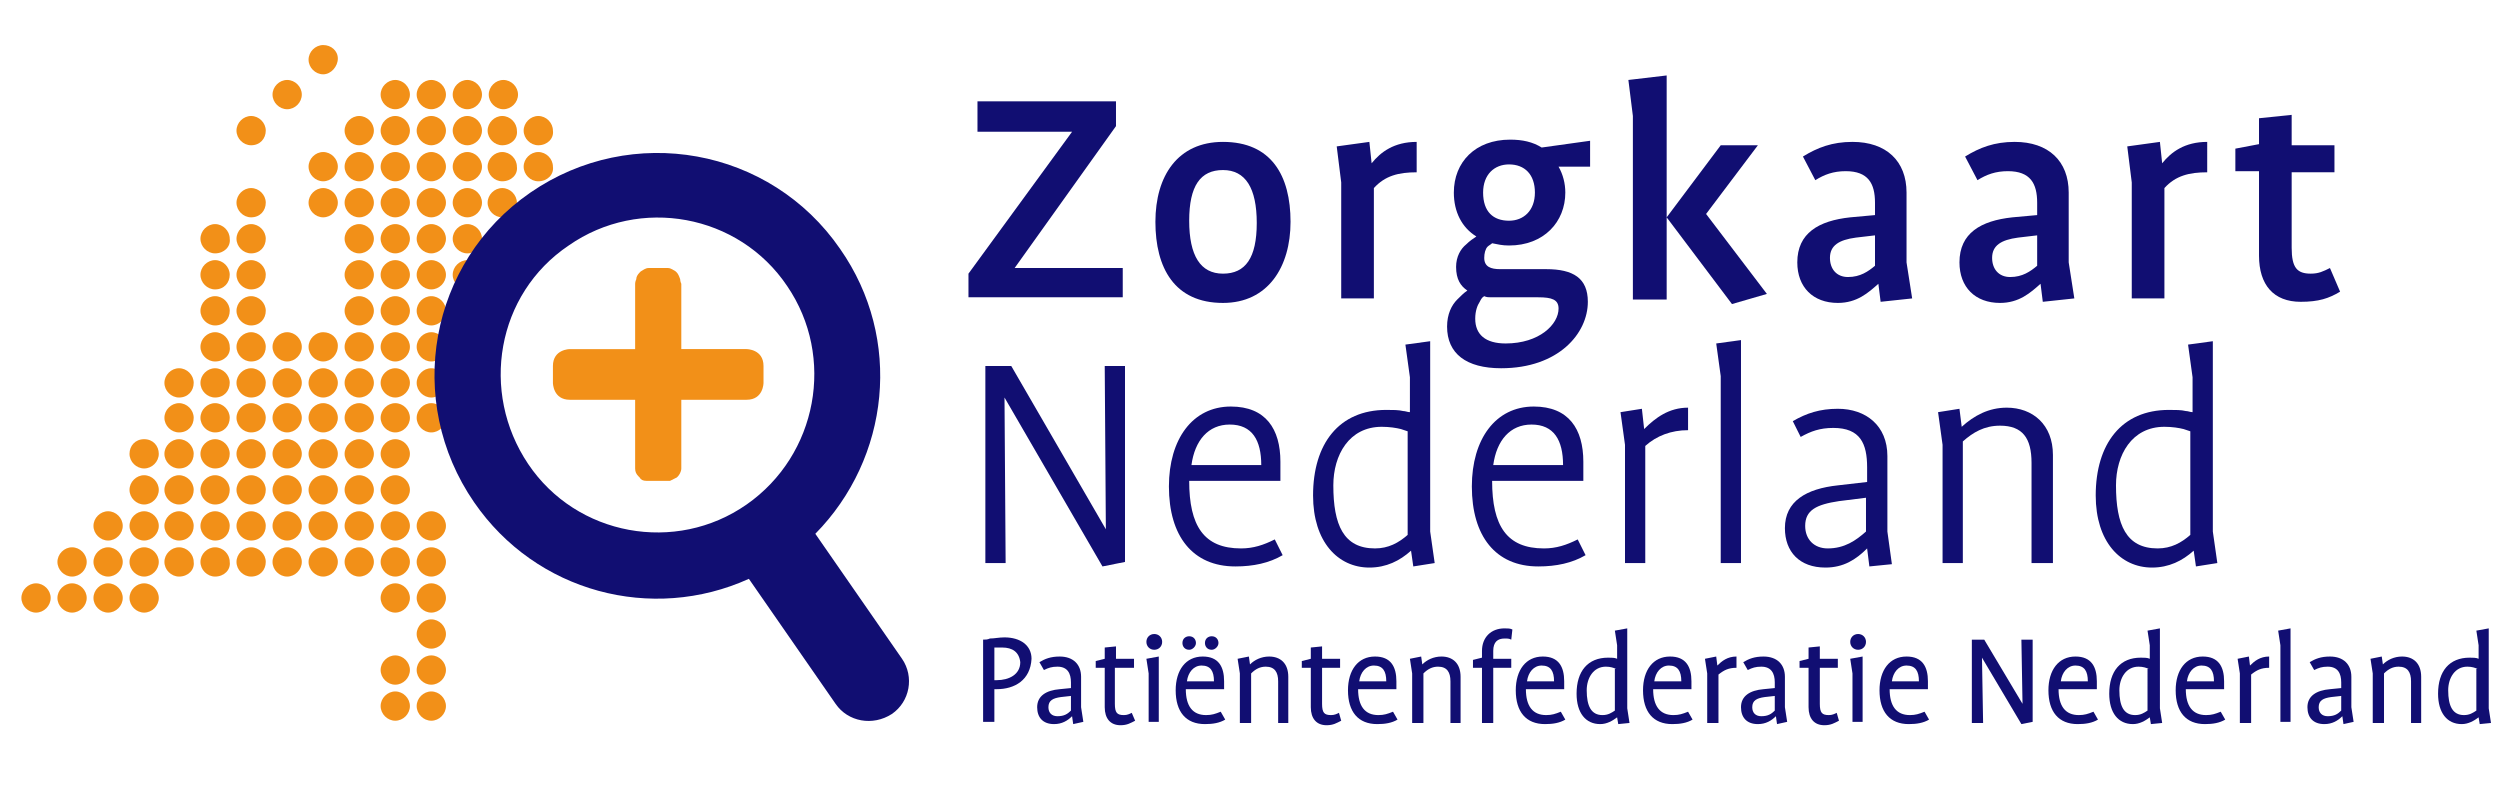
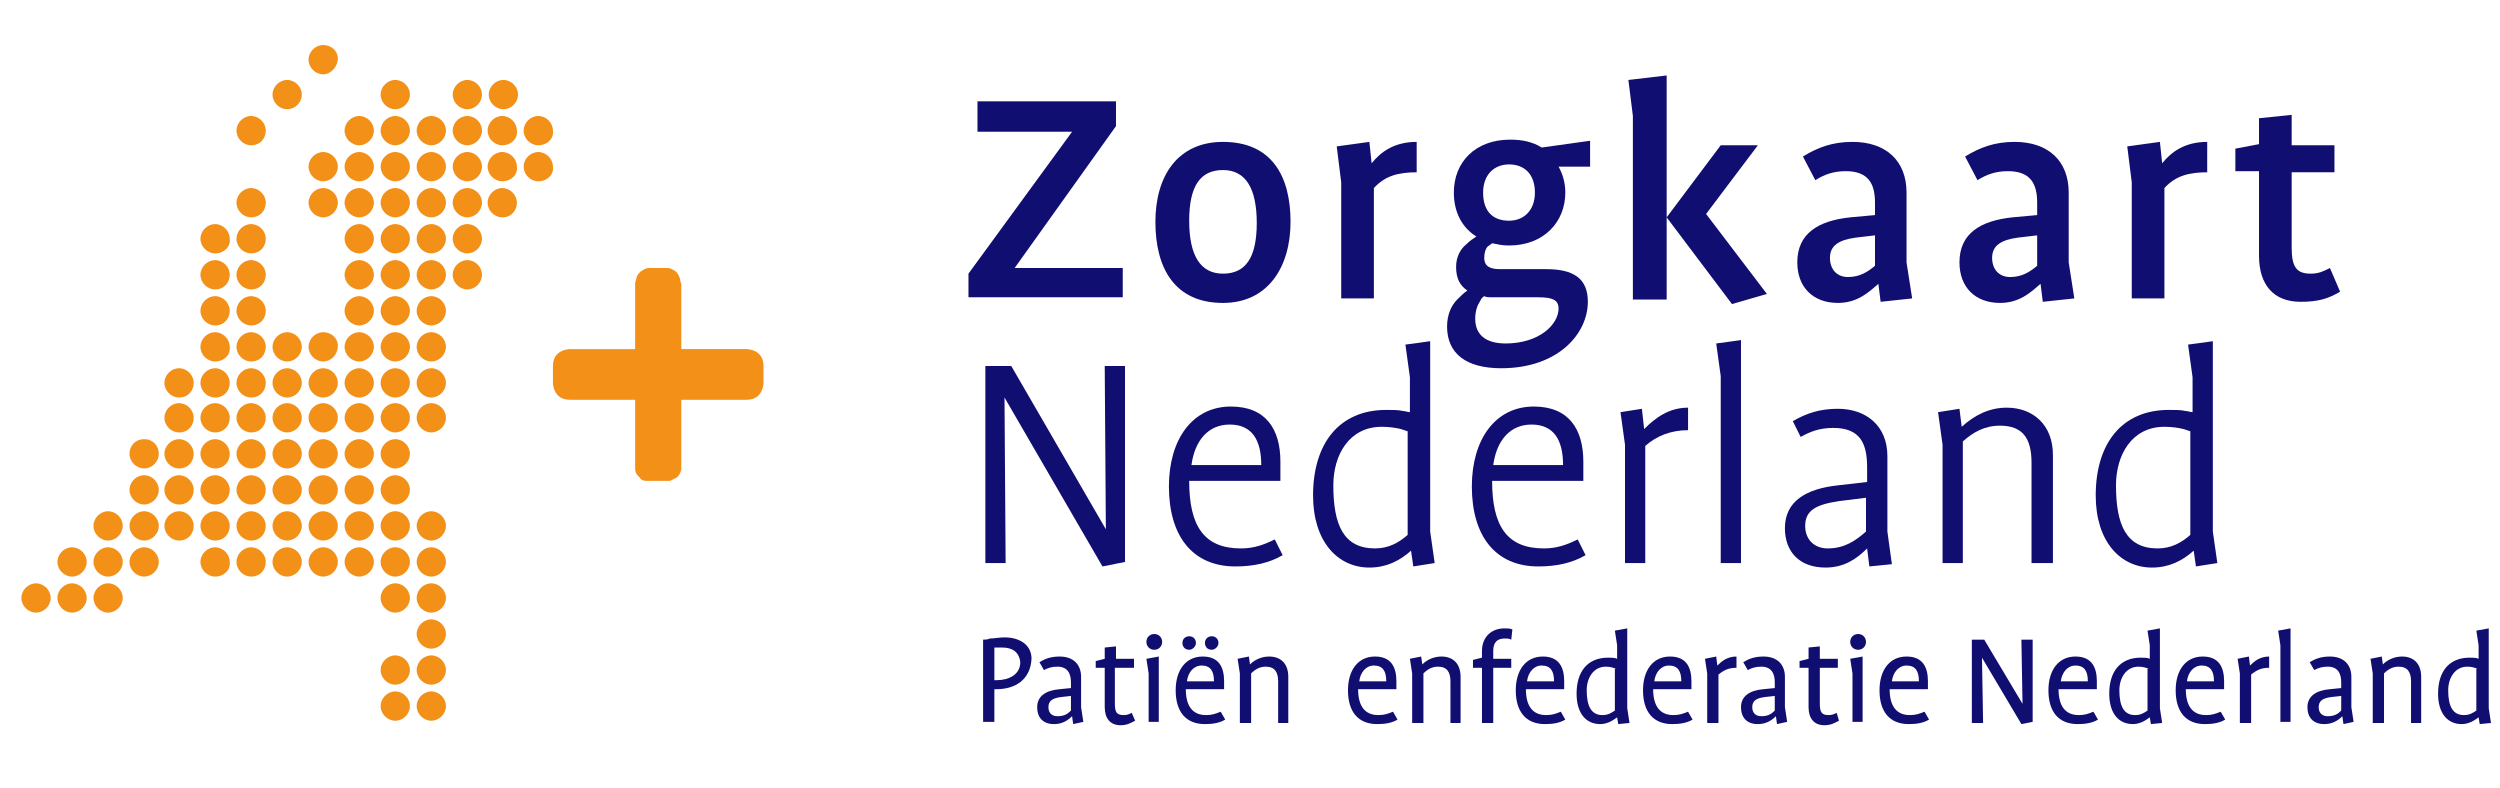
<svg xmlns="http://www.w3.org/2000/svg" xmlns:ns1="http://www.inkscape.org/namespaces/inkscape" xmlns:ns2="http://sodipodi.sourceforge.net/DTD/sodipodi-0.dtd" id="Laag_1" ns1:version="0.91 r13725" ns2:docname="logo_zkn.svg" x="0px" y="0px" viewBox="0 0 222 70" style="enable-background:new 0 0 222 70;" xml:space="preserve">
  <style type="text/css">
	.st0{fill:#F29018;}
	.st1{fill:#110E72;}
</style>
  <g>
    <g>
      <path class="st0" d="M31.9,22.5c-0.7,0-1.3-0.6-1.3-1.3c0-0.7,0.6-1.3,1.3-1.3c0.7,0,1.3,0.6,1.3,1.3    C33.2,21.9,32.6,22.5,31.9,22.5z" />
    </g>
    <g>
      <path class="st0" d="M35.1,22.5c-0.7,0-1.3-0.6-1.3-1.3c0-0.7,0.6-1.3,1.3-1.3c0.7,0,1.3,0.6,1.3,1.3    C36.4,21.9,35.8,22.5,35.1,22.5z" />
    </g>
    <g>
      <path class="st0" d="M38.3,22.5c-0.7,0-1.3-0.6-1.3-1.3c0-0.7,0.6-1.3,1.3-1.3c0.7,0,1.3,0.6,1.3,1.3C39.6,21.9,39,22.5,38.3,22.5    z" />
    </g>
    <g>
      <path class="st0" d="M41.5,22.5c-0.7,0-1.3-0.6-1.3-1.3c0-0.7,0.6-1.3,1.3-1.3c0.7,0,1.3,0.6,1.3,1.3    C42.8,21.9,42.2,22.5,41.5,22.5z" />
    </g>
    <g>
      <path class="st0" d="M31.9,25.7c-0.7,0-1.3-0.6-1.3-1.3s0.6-1.3,1.3-1.3c0.7,0,1.3,0.6,1.3,1.3S32.6,25.7,31.9,25.7z" />
    </g>
    <g>
      <path class="st0" d="M35.1,25.7c-0.7,0-1.3-0.6-1.3-1.3s0.6-1.3,1.3-1.3c0.7,0,1.3,0.6,1.3,1.3S35.8,25.7,35.1,25.7z" />
    </g>
    <g>
      <path class="st0" d="M38.3,25.7c-0.7,0-1.3-0.6-1.3-1.3s0.6-1.3,1.3-1.3c0.7,0,1.3,0.6,1.3,1.3S39,25.7,38.3,25.7z" />
    </g>
    <g>
      <path class="st0" d="M31.9,28.9c-0.7,0-1.3-0.6-1.3-1.3s0.6-1.3,1.3-1.3c0.7,0,1.3,0.6,1.3,1.3S32.6,28.9,31.9,28.9z" />
    </g>
    <g>
      <path class="st0" d="M35.1,28.9c-0.7,0-1.3-0.6-1.3-1.3s0.6-1.3,1.3-1.3c0.7,0,1.3,0.6,1.3,1.3S35.8,28.9,35.1,28.9z" />
    </g>
    <g>
      <path class="st0" d="M38.3,28.9c-0.7,0-1.3-0.6-1.3-1.3s0.6-1.3,1.3-1.3c0.7,0,1.3,0.6,1.3,1.3S39,28.9,38.3,28.9z" />
    </g>
    <g>
      <path class="st0" d="M31.9,32.1c-0.7,0-1.3-0.6-1.3-1.3c0-0.7,0.6-1.3,1.3-1.3c0.7,0,1.3,0.6,1.3,1.3    C33.2,31.5,32.6,32.1,31.9,32.1z" />
    </g>
    <g>
      <path class="st0" d="M35.1,32.1c-0.7,0-1.3-0.6-1.3-1.3c0-0.7,0.6-1.3,1.3-1.3c0.7,0,1.3,0.6,1.3,1.3    C36.4,31.5,35.8,32.1,35.1,32.1z" />
    </g>
    <g>
      <path class="st0" d="M38.3,32.1c-0.7,0-1.3-0.6-1.3-1.3c0-0.7,0.6-1.3,1.3-1.3c0.7,0,1.3,0.6,1.3,1.3C39.6,31.5,39,32.1,38.3,32.1    z" />
    </g>
    <g>
      <path class="st0" d="M22.3,32.1c-0.7,0-1.3-0.6-1.3-1.3c0-0.7,0.6-1.3,1.3-1.3s1.3,0.6,1.3,1.3C23.6,31.5,23.1,32.1,22.3,32.1z" />
    </g>
    <g>
      <path class="st0" d="M19.1,32.1c-0.7,0-1.3-0.6-1.3-1.3c0-0.7,0.6-1.3,1.3-1.3s1.3,0.6,1.3,1.3C20.5,31.5,19.9,32.1,19.1,32.1z" />
    </g>
    <g>
      <path class="st0" d="M22.3,28.9c-0.7,0-1.3-0.6-1.3-1.3s0.6-1.3,1.3-1.3s1.3,0.6,1.3,1.3S23.1,28.9,22.3,28.9z" />
    </g>
    <g>
      <path class="st0" d="M19.1,28.9c-0.7,0-1.3-0.6-1.3-1.3s0.6-1.3,1.3-1.3s1.3,0.6,1.3,1.3S19.9,28.9,19.1,28.9z" />
    </g>
    <g>
      <path class="st0" d="M22.3,25.7c-0.7,0-1.3-0.6-1.3-1.3s0.6-1.3,1.3-1.3s1.3,0.6,1.3,1.3S23.1,25.7,22.3,25.7z" />
    </g>
    <g>
      <path class="st0" d="M19.1,25.7c-0.7,0-1.3-0.6-1.3-1.3s0.6-1.3,1.3-1.3s1.3,0.6,1.3,1.3S19.9,25.7,19.1,25.7z" />
    </g>
    <g>
      <path class="st0" d="M22.3,22.5c-0.7,0-1.3-0.6-1.3-1.3c0-0.7,0.6-1.3,1.3-1.3s1.3,0.6,1.3,1.3C23.6,21.9,23.1,22.5,22.3,22.5z" />
    </g>
    <g>
      <path class="st0" d="M19.1,22.5c-0.7,0-1.3-0.6-1.3-1.3c0-0.7,0.6-1.3,1.3-1.3s1.3,0.6,1.3,1.3C20.5,21.9,19.9,22.5,19.1,22.5z" />
    </g>
    <g>
      <path class="st0" d="M25.5,32.1c-0.7,0-1.3-0.6-1.3-1.3c0-0.7,0.6-1.3,1.3-1.3s1.3,0.6,1.3,1.3C26.8,31.5,26.2,32.1,25.5,32.1z" />
    </g>
    <g>
      <path class="st0" d="M28.7,32.1c-0.7,0-1.3-0.6-1.3-1.3c0-0.7,0.6-1.3,1.3-1.3S30,30,30,30.7C30,31.5,29.4,32.1,28.7,32.1z" />
    </g>
    <g>
      <path class="st0" d="M31.9,35.3c-0.7,0-1.3-0.6-1.3-1.3s0.6-1.3,1.3-1.3c0.7,0,1.3,0.6,1.3,1.3S32.6,35.3,31.9,35.3z" />
    </g>
    <g>
      <path class="st0" d="M35.1,35.3c-0.7,0-1.3-0.6-1.3-1.3s0.6-1.3,1.3-1.3c0.7,0,1.3,0.6,1.3,1.3S35.8,35.3,35.1,35.3z" />
    </g>
    <g>
      <path class="st0" d="M38.3,35.3c-0.7,0-1.3-0.6-1.3-1.3s0.6-1.3,1.3-1.3c0.7,0,1.3,0.6,1.3,1.3S39,35.3,38.3,35.3z" />
    </g>
    <g>
      <path class="st0" d="M22.3,35.3c-0.7,0-1.3-0.6-1.3-1.3s0.6-1.3,1.3-1.3s1.3,0.6,1.3,1.3S23.1,35.3,22.3,35.3z" />
    </g>
    <g>
      <path class="st0" d="M19.1,35.3c-0.7,0-1.3-0.6-1.3-1.3s0.6-1.3,1.3-1.3s1.3,0.6,1.3,1.3S19.9,35.3,19.1,35.3z" />
    </g>
    <g>
      <path class="st0" d="M15.9,35.3c-0.7,0-1.3-0.6-1.3-1.3s0.6-1.3,1.3-1.3c0.7,0,1.3,0.6,1.3,1.3S16.7,35.3,15.9,35.3z" />
    </g>
    <g>
      <path class="st0" d="M25.5,35.3c-0.7,0-1.3-0.6-1.3-1.3s0.6-1.3,1.3-1.3s1.3,0.6,1.3,1.3S26.2,35.3,25.5,35.3z" />
    </g>
    <g>
      <path class="st0" d="M28.7,35.3c-0.7,0-1.3-0.6-1.3-1.3s0.6-1.3,1.3-1.3s1.3,0.6,1.3,1.3S29.4,35.3,28.7,35.3z" />
    </g>
    <g>
      <path class="st0" d="M31.9,38.4c-0.7,0-1.3-0.6-1.3-1.3s0.6-1.3,1.3-1.3c0.7,0,1.3,0.6,1.3,1.3S32.6,38.4,31.9,38.4z" />
    </g>
    <g>
      <path class="st0" d="M35.1,38.4c-0.7,0-1.3-0.6-1.3-1.3s0.6-1.3,1.3-1.3c0.7,0,1.3,0.6,1.3,1.3S35.8,38.4,35.1,38.4z" />
    </g>
    <g>
      <path class="st0" d="M38.3,38.4c-0.7,0-1.3-0.6-1.3-1.3s0.6-1.3,1.3-1.3c0.7,0,1.3,0.6,1.3,1.3S39,38.4,38.3,38.4z" />
    </g>
    <g>
      <path class="st0" d="M22.3,38.4c-0.7,0-1.3-0.6-1.3-1.3s0.6-1.3,1.3-1.3s1.3,0.6,1.3,1.3S23.1,38.4,22.3,38.4z" />
    </g>
    <g>
      <path class="st0" d="M19.1,38.4c-0.7,0-1.3-0.6-1.3-1.3s0.6-1.3,1.3-1.3s1.3,0.6,1.3,1.3S19.9,38.4,19.1,38.4z" />
    </g>
    <g>
      <path class="st0" d="M15.9,38.4c-0.7,0-1.3-0.6-1.3-1.3s0.6-1.3,1.3-1.3c0.7,0,1.3,0.6,1.3,1.3S16.7,38.4,15.9,38.4z" />
    </g>
    <g>
      <path class="st0" d="M25.5,38.4c-0.7,0-1.3-0.6-1.3-1.3s0.6-1.3,1.3-1.3s1.3,0.6,1.3,1.3S26.2,38.4,25.5,38.4z" />
    </g>
    <g>
      <path class="st0" d="M28.7,38.4c-0.7,0-1.3-0.6-1.3-1.3s0.6-1.3,1.3-1.3s1.3,0.6,1.3,1.3S29.4,38.4,28.7,38.4z" />
    </g>
    <g>
      <path class="st0" d="M28.7,41.6c-0.7,0-1.3-0.6-1.3-1.3S28,39,28.7,39s1.3,0.6,1.3,1.3S29.4,41.6,28.7,41.6z" />
    </g>
    <g>
      <path class="st0" d="M31.9,41.6c-0.7,0-1.3-0.6-1.3-1.3s0.6-1.3,1.3-1.3c0.7,0,1.3,0.6,1.3,1.3S32.6,41.6,31.9,41.6z" />
    </g>
    <g>
      <path class="st0" d="M35.1,41.6c-0.7,0-1.3-0.6-1.3-1.3s0.6-1.3,1.3-1.3c0.7,0,1.3,0.6,1.3,1.3S35.8,41.6,35.1,41.6z" />
    </g>
    <g>
      <path class="st0" d="M19.1,41.6c-0.7,0-1.3-0.6-1.3-1.3s0.6-1.3,1.3-1.3s1.3,0.6,1.3,1.3S19.9,41.6,19.1,41.6z" />
    </g>
    <g>
      <path class="st0" d="M15.9,41.6c-0.7,0-1.3-0.6-1.3-1.3s0.6-1.3,1.3-1.3c0.7,0,1.3,0.6,1.3,1.3S16.7,41.6,15.9,41.6z" />
    </g>
    <g>
      <path class="st0" d="M12.8,41.6c-0.7,0-1.3-0.6-1.3-1.3S12,39,12.8,39s1.3,0.6,1.3,1.3S13.5,41.6,12.8,41.6z" />
    </g>
    <g>
      <path class="st0" d="M22.3,41.6c-0.7,0-1.3-0.6-1.3-1.3s0.6-1.3,1.3-1.3s1.3,0.6,1.3,1.3S23.1,41.6,22.3,41.6z" />
    </g>
    <g>
      <path class="st0" d="M25.5,41.6c-0.7,0-1.3-0.6-1.3-1.3s0.6-1.3,1.3-1.3s1.3,0.6,1.3,1.3S26.2,41.6,25.5,41.6z" />
    </g>
    <g>
      <path class="st0" d="M28.7,44.8c-0.7,0-1.3-0.6-1.3-1.3s0.6-1.3,1.3-1.3s1.3,0.6,1.3,1.3S29.4,44.8,28.7,44.8z" />
    </g>
    <g>
      <path class="st0" d="M31.9,44.8c-0.7,0-1.3-0.6-1.3-1.3s0.6-1.3,1.3-1.3c0.7,0,1.3,0.6,1.3,1.3S32.6,44.8,31.9,44.8z" />
    </g>
    <g>
      <path class="st0" d="M35.1,44.8c-0.7,0-1.3-0.6-1.3-1.3s0.6-1.3,1.3-1.3c0.7,0,1.3,0.6,1.3,1.3S35.8,44.8,35.1,44.8z" />
    </g>
    <g>
      <path class="st0" d="M19.1,44.8c-0.7,0-1.3-0.6-1.3-1.3s0.6-1.3,1.3-1.3s1.3,0.6,1.3,1.3S19.9,44.8,19.1,44.8z" />
    </g>
    <g>
      <path class="st0" d="M15.9,44.8c-0.7,0-1.3-0.6-1.3-1.3s0.6-1.3,1.3-1.3c0.7,0,1.3,0.6,1.3,1.3S16.7,44.8,15.9,44.8z" />
    </g>
    <g>
      <path class="st0" d="M12.8,44.8c-0.7,0-1.3-0.6-1.3-1.3s0.6-1.3,1.3-1.3s1.3,0.6,1.3,1.3S13.5,44.8,12.8,44.8z" />
    </g>
    <g>
      <path class="st0" d="M22.3,44.8c-0.7,0-1.3-0.6-1.3-1.3s0.6-1.3,1.3-1.3s1.3,0.6,1.3,1.3S23.1,44.8,22.3,44.8z" />
    </g>
    <g>
      <path class="st0" d="M25.5,44.8c-0.7,0-1.3-0.6-1.3-1.3s0.6-1.3,1.3-1.3s1.3,0.6,1.3,1.3S26.2,44.8,25.5,44.8z" />
    </g>
    <g>
      <path class="st0" d="M28.7,48c-0.7,0-1.3-0.6-1.3-1.3s0.6-1.3,1.3-1.3S30,46,30,46.7S29.4,48,28.7,48z" />
    </g>
    <g>
      <path class="st0" d="M31.9,48c-0.7,0-1.3-0.6-1.3-1.3s0.6-1.3,1.3-1.3c0.7,0,1.3,0.6,1.3,1.3S32.6,48,31.9,48z" />
    </g>
    <g>
      <path class="st0" d="M35.1,48c-0.7,0-1.3-0.6-1.3-1.3s0.6-1.3,1.3-1.3c0.7,0,1.3,0.6,1.3,1.3S35.8,48,35.1,48z" />
    </g>
    <g>
      <path class="st0" d="M38.3,48c-0.7,0-1.3-0.6-1.3-1.3s0.6-1.3,1.3-1.3c0.7,0,1.3,0.6,1.3,1.3S39,48,38.3,48z" />
    </g>
    <g>
      <path class="st0" d="M19.1,48c-0.7,0-1.3-0.6-1.3-1.3s0.6-1.3,1.3-1.3s1.3,0.6,1.3,1.3S19.9,48,19.1,48z" />
    </g>
    <g>
      <path class="st0" d="M15.9,48c-0.7,0-1.3-0.6-1.3-1.3s0.6-1.3,1.3-1.3c0.7,0,1.3,0.6,1.3,1.3S16.7,48,15.9,48z" />
    </g>
    <g>
      <path class="st0" d="M12.8,48c-0.7,0-1.3-0.6-1.3-1.3s0.6-1.3,1.3-1.3s1.3,0.6,1.3,1.3S13.5,48,12.8,48z" />
    </g>
    <g>
      <path class="st0" d="M9.6,48c-0.7,0-1.3-0.6-1.3-1.3s0.6-1.3,1.3-1.3s1.3,0.6,1.3,1.3S10.3,48,9.6,48z" />
    </g>
    <g>
      <path class="st0" d="M22.3,48c-0.7,0-1.3-0.6-1.3-1.3s0.6-1.3,1.3-1.3s1.3,0.6,1.3,1.3S23.1,48,22.3,48z" />
    </g>
    <g>
      <path class="st0" d="M25.5,48c-0.7,0-1.3-0.6-1.3-1.3s0.6-1.3,1.3-1.3s1.3,0.6,1.3,1.3S26.2,48,25.5,48z" />
    </g>
    <g>
      <path class="st0" d="M28.7,51.2c-0.7,0-1.3-0.6-1.3-1.3c0-0.7,0.6-1.3,1.3-1.3s1.3,0.6,1.3,1.3C30,50.6,29.4,51.2,28.7,51.2z" />
    </g>
    <g>
      <path class="st0" d="M31.9,51.2c-0.7,0-1.3-0.6-1.3-1.3c0-0.7,0.6-1.3,1.3-1.3c0.7,0,1.3,0.6,1.3,1.3    C33.2,50.6,32.6,51.2,31.9,51.2z" />
    </g>
    <g>
      <path class="st0" d="M35.1,51.2c-0.7,0-1.3-0.6-1.3-1.3c0-0.7,0.6-1.3,1.3-1.3c0.7,0,1.3,0.6,1.3,1.3    C36.4,50.6,35.8,51.2,35.1,51.2z" />
    </g>
    <g>
      <path class="st0" d="M38.3,51.2c-0.7,0-1.3-0.6-1.3-1.3c0-0.7,0.6-1.3,1.3-1.3c0.7,0,1.3,0.6,1.3,1.3C39.6,50.6,39,51.2,38.3,51.2    z" />
    </g>
    <g>
      <path class="st0" d="M35.1,54.4c-0.7,0-1.3-0.6-1.3-1.3s0.6-1.3,1.3-1.3c0.7,0,1.3,0.6,1.3,1.3S35.8,54.4,35.1,54.4z" />
    </g>
    <g>
      <path class="st0" d="M38.3,54.4c-0.7,0-1.3-0.6-1.3-1.3s0.6-1.3,1.3-1.3c0.7,0,1.3,0.6,1.3,1.3S39,54.4,38.3,54.4z" />
    </g>
    <g>
      <path class="st0" d="M35.1,60.8c-0.7,0-1.3-0.6-1.3-1.3c0-0.7,0.6-1.3,1.3-1.3c0.7,0,1.3,0.6,1.3,1.3    C36.4,60.2,35.8,60.8,35.1,60.8z" />
    </g>
    <g>
      <path class="st0" d="M38.3,60.8c-0.7,0-1.3-0.6-1.3-1.3c0-0.7,0.6-1.3,1.3-1.3c0.7,0,1.3,0.6,1.3,1.3C39.6,60.2,39,60.8,38.3,60.8    z" />
    </g>
    <g>
      <path class="st0" d="M38.3,57.6c-0.7,0-1.3-0.6-1.3-1.3s0.6-1.3,1.3-1.3c0.7,0,1.3,0.6,1.3,1.3S39,57.6,38.3,57.6z" />
    </g>
    <g>
      <path class="st0" d="M35.1,64c-0.7,0-1.3-0.6-1.3-1.3s0.6-1.3,1.3-1.3c0.7,0,1.3,0.6,1.3,1.3S35.8,64,35.1,64z" />
    </g>
    <g>
      <path class="st0" d="M38.3,64c-0.7,0-1.3-0.6-1.3-1.3s0.6-1.3,1.3-1.3c0.7,0,1.3,0.6,1.3,1.3S39,64,38.3,64z" />
    </g>
    <g>
      <path class="st0" d="M19.1,51.2c-0.7,0-1.3-0.6-1.3-1.3c0-0.7,0.6-1.3,1.3-1.3s1.3,0.6,1.3,1.3C20.5,50.6,19.9,51.2,19.1,51.2z" />
    </g>
    <g>
-       <path class="st0" d="M15.9,51.2c-0.7,0-1.3-0.6-1.3-1.3c0-0.7,0.6-1.3,1.3-1.3c0.7,0,1.3,0.6,1.3,1.3    C17.3,50.6,16.7,51.2,15.9,51.2z" />
-     </g>
+       </g>
    <g>
      <path class="st0" d="M12.8,51.2c-0.7,0-1.3-0.6-1.3-1.3c0-0.7,0.6-1.3,1.3-1.3s1.3,0.6,1.3,1.3C14.1,50.6,13.5,51.2,12.8,51.2z" />
    </g>
    <g>
      <path class="st0" d="M9.6,51.2c-0.7,0-1.3-0.6-1.3-1.3c0-0.7,0.6-1.3,1.3-1.3s1.3,0.6,1.3,1.3C10.9,50.6,10.3,51.2,9.6,51.2z" />
    </g>
    <g>
      <path class="st0" d="M6.4,51.2c-0.7,0-1.3-0.6-1.3-1.3c0-0.7,0.6-1.3,1.3-1.3s1.3,0.6,1.3,1.3C7.7,50.6,7.1,51.2,6.4,51.2z" />
    </g>
    <g>
-       <path class="st0" d="M12.8,54.4c-0.7,0-1.3-0.6-1.3-1.3s0.6-1.3,1.3-1.3s1.3,0.6,1.3,1.3S13.5,54.4,12.8,54.4z" />
-     </g>
+       </g>
    <g>
      <path class="st0" d="M9.6,54.4c-0.7,0-1.3-0.6-1.3-1.3s0.6-1.3,1.3-1.3s1.3,0.6,1.3,1.3S10.3,54.4,9.6,54.4z" />
    </g>
    <g>
      <path class="st0" d="M6.4,54.4c-0.7,0-1.3-0.6-1.3-1.3s0.6-1.3,1.3-1.3s1.3,0.6,1.3,1.3S7.1,54.4,6.4,54.4z" />
    </g>
    <g>
      <path class="st0" d="M3.2,54.4c-0.7,0-1.3-0.6-1.3-1.3s0.6-1.3,1.3-1.3s1.3,0.6,1.3,1.3S3.9,54.4,3.2,54.4z" />
    </g>
    <g>
      <path class="st0" d="M22.3,51.2c-0.7,0-1.3-0.6-1.3-1.3c0-0.7,0.6-1.3,1.3-1.3s1.3,0.6,1.3,1.3C23.6,50.6,23.1,51.2,22.3,51.2z" />
    </g>
    <g>
      <path class="st0" d="M25.5,51.2c-0.7,0-1.3-0.6-1.3-1.3c0-0.7,0.6-1.3,1.3-1.3s1.3,0.6,1.3,1.3C26.8,50.6,26.2,51.2,25.5,51.2z" />
    </g>
    <g>
      <path class="st0" d="M41.5,25.7c-0.7,0-1.3-0.6-1.3-1.3s0.6-1.3,1.3-1.3c0.7,0,1.3,0.6,1.3,1.3S42.2,25.7,41.5,25.7z" />
    </g>
    <g>
      <path class="st0" d="M22.3,19.3c-0.7,0-1.3-0.6-1.3-1.3s0.6-1.3,1.3-1.3s1.3,0.6,1.3,1.3S23.1,19.3,22.3,19.3z" />
    </g>
    <g>
      <path class="st0" d="M31.9,19.3c-0.7,0-1.3-0.6-1.3-1.3s0.6-1.3,1.3-1.3c0.7,0,1.3,0.6,1.3,1.3S32.6,19.3,31.9,19.3z" />
    </g>
    <g>
      <path class="st0" d="M35.1,19.3c-0.7,0-1.3-0.6-1.3-1.3s0.6-1.3,1.3-1.3c0.7,0,1.3,0.6,1.3,1.3S35.8,19.3,35.1,19.3z" />
    </g>
    <g>
      <path class="st0" d="M38.3,19.3c-0.7,0-1.3-0.6-1.3-1.3s0.6-1.3,1.3-1.3c0.7,0,1.3,0.6,1.3,1.3S39,19.3,38.3,19.3z" />
    </g>
    <g>
      <path class="st0" d="M41.5,19.3c-0.7,0-1.3-0.6-1.3-1.3s0.6-1.3,1.3-1.3c0.7,0,1.3,0.6,1.3,1.3S42.2,19.3,41.5,19.3z" />
    </g>
    <g>
      <path class="st0" d="M31.9,16.1c-0.7,0-1.3-0.6-1.3-1.3c0-0.7,0.6-1.3,1.3-1.3c0.7,0,1.3,0.6,1.3,1.3    C33.2,15.5,32.6,16.1,31.9,16.1z" />
    </g>
    <g>
      <path class="st0" d="M28.7,19.3c-0.7,0-1.3-0.6-1.3-1.3s0.6-1.3,1.3-1.3S30,17.3,30,18S29.4,19.3,28.7,19.3z" />
    </g>
    <g>
      <path class="st0" d="M28.7,16.1c-0.7,0-1.3-0.6-1.3-1.3c0-0.7,0.6-1.3,1.3-1.3s1.3,0.6,1.3,1.3C30,15.5,29.4,16.1,28.7,16.1z" />
    </g>
    <g>
      <path class="st0" d="M22.3,12.9c-0.7,0-1.3-0.6-1.3-1.3c0-0.7,0.6-1.3,1.3-1.3s1.3,0.6,1.3,1.3C23.6,12.3,23.1,12.9,22.3,12.9z" />
    </g>
    <g>
      <path class="st0" d="M25.5,9.7c-0.7,0-1.3-0.6-1.3-1.3s0.6-1.3,1.3-1.3c0.7,0,1.3,0.6,1.3,1.3S26.2,9.7,25.5,9.7z" />
    </g>
    <path class="st0" d="M28.7,6.6c-0.7,0-1.3-0.6-1.3-1.3s0.6-1.3,1.3-1.3S30,4.5,30,5.2S29.4,6.6,28.7,6.6z" />
    <g>
      <path class="st0" d="M35.1,16.1c-0.7,0-1.3-0.6-1.3-1.3c0-0.7,0.6-1.3,1.3-1.3c0.7,0,1.3,0.6,1.3,1.3    C36.4,15.5,35.8,16.1,35.1,16.1z" />
    </g>
    <g>
      <path class="st0" d="M38.3,16.1c-0.7,0-1.3-0.6-1.3-1.3c0-0.7,0.6-1.3,1.3-1.3c0.7,0,1.3,0.6,1.3,1.3C39.6,15.5,39,16.1,38.3,16.1    z" />
    </g>
    <g>
      <path class="st0" d="M41.5,16.1c-0.7,0-1.3-0.6-1.3-1.3c0-0.7,0.6-1.3,1.3-1.3c0.7,0,1.3,0.6,1.3,1.3    C42.8,15.5,42.2,16.1,41.5,16.1z" />
    </g>
    <g>
      <path class="st0" d="M31.9,12.9c-0.7,0-1.3-0.6-1.3-1.3s0.6-1.3,1.3-1.3c0.7,0,1.3,0.6,1.3,1.3S32.6,12.9,31.9,12.9z" />
    </g>
    <g>
      <path class="st0" d="M35.1,12.9c-0.7,0-1.3-0.6-1.3-1.3c0-0.7,0.6-1.3,1.3-1.3c0.7,0,1.3,0.6,1.3,1.3    C36.4,12.3,35.8,12.9,35.1,12.9z" />
    </g>
    <g>
      <path class="st0" d="M38.3,12.9c-0.7,0-1.3-0.6-1.3-1.3s0.6-1.3,1.3-1.3c0.7,0,1.3,0.6,1.3,1.3S39,12.9,38.3,12.9z" />
    </g>
    <g>
      <path class="st0" d="M41.5,12.9c-0.7,0-1.3-0.6-1.3-1.3c0-0.7,0.6-1.3,1.3-1.3c0.7,0,1.3,0.6,1.3,1.3    C42.8,12.3,42.2,12.9,41.5,12.9z" />
    </g>
    <g>
      <path class="st0" d="M44.6,19.3c-0.7,0-1.3-0.6-1.3-1.3s0.6-1.3,1.3-1.3c0.7,0,1.3,0.6,1.3,1.3S45.4,19.3,44.6,19.3z" />
    </g>
    <g>
      <path class="st0" d="M44.6,16.1c-0.7,0-1.3-0.6-1.3-1.3c0-0.7,0.6-1.3,1.3-1.3c0.7,0,1.3,0.6,1.3,1.3C46,15.5,45.4,16.1,44.6,16.1    z" />
    </g>
    <g>
      <path class="st0" d="M44.6,12.9c-0.7,0-1.3-0.6-1.3-1.3c0-0.7,0.6-1.3,1.3-1.3c0.7,0,1.3,0.6,1.3,1.3C46,12.3,45.4,12.9,44.6,12.9    z" />
    </g>
    <g>
      <path class="st0" d="M35.1,9.7c-0.7,0-1.3-0.6-1.3-1.3s0.6-1.3,1.3-1.3c0.7,0,1.3,0.6,1.3,1.3S35.8,9.7,35.1,9.7z" />
    </g>
    <g>
-       <path class="st0" d="M38.3,9.7c-0.7,0-1.3-0.6-1.3-1.3s0.6-1.3,1.3-1.3c0.7,0,1.3,0.6,1.3,1.3S39,9.7,38.3,9.7z" />
-     </g>
+       </g>
    <g>
      <path class="st0" d="M41.5,9.7c-0.7,0-1.3-0.6-1.3-1.3s0.6-1.3,1.3-1.3c0.7,0,1.3,0.6,1.3,1.3S42.2,9.7,41.5,9.7z" />
    </g>
    <g>
      <path class="st0" d="M44.7,9.7c-0.7,0-1.3-0.6-1.3-1.3s0.6-1.3,1.3-1.3c0.7,0,1.3,0.6,1.3,1.3S45.4,9.7,44.7,9.7z" />
    </g>
    <g>
      <path class="st0" d="M47.8,16.1c-0.7,0-1.3-0.6-1.3-1.3c0-0.7,0.6-1.3,1.3-1.3c0.7,0,1.3,0.6,1.3,1.3    C49.2,15.5,48.6,16.1,47.8,16.1z" />
    </g>
    <g>
      <path class="st0" d="M47.8,12.9c-0.7,0-1.3-0.6-1.3-1.3c0-0.7,0.6-1.3,1.3-1.3c0.7,0,1.3,0.6,1.3,1.3    C49.2,12.3,48.6,12.9,47.8,12.9z" />
    </g>
    <path class="st0" d="M67.8,32.5V34c0,0,0,1.5-1.5,1.5h-5.8v5.1c0,0,0,0,0,0v0.8c0,0.1,0,0.1,0,0.1c0,0,0,0.1,0,0.1   c0,0.3-0.2,0.6-0.3,0.7c0,0,0,0,0,0c0,0-0.1,0.1-0.1,0.1c-0.2,0.1-0.4,0.2-0.6,0.3c-0.2,0-0.3,0-0.3,0h0h-1.5h0c0,0-0.1,0-0.3,0   c-0.3,0-0.5-0.1-0.6-0.3c0,0-0.1-0.1-0.1-0.1c0,0,0,0,0,0c-0.2-0.2-0.3-0.4-0.3-0.7c0,0,0-0.1,0-0.1c0,0,0-0.1,0-0.1v-0.8   c0,0,0,0,0,0v-5.1h-5.8c-1.5,0-1.5-1.5-1.5-1.5v-1.5c0-1.5,1.5-1.5,1.5-1.5h5.8v-4.9c0,0,0,0,0,0v-0.9c0,0,0-0.2,0.1-0.4   c0-0.2,0.1-0.4,0.3-0.6c0,0,0.1-0.1,0.1-0.1c0,0,0,0,0,0c0.2-0.1,0.4-0.3,0.7-0.3c0.1,0,0.3,0,0.3,0h0h0H59h0h0c0,0,0.1,0,0.3,0   c0.3,0,0.5,0.2,0.7,0.3c0,0,0,0,0,0c0,0,0.1,0.1,0.1,0.1c0.1,0.1,0.2,0.3,0.3,0.6c0,0.2,0.1,0.4,0.1,0.4v0.9c0,0,0,0,0,0V31h5.8   C66.3,31,67.8,31,67.8,32.5" />
-     <path class="st1" d="M66.3,44.8c-6.3,4.4-15.1,2.8-19.4-3.6s-2.8-15.1,3.6-19.4c6.3-4.4,15.1-2.8,19.4,3.6   C74.2,31.7,72.6,40.4,66.3,44.8 M74.6,22.1c-6.2-9-18.5-11.2-27.5-5c-9,6.2-11.2,18.5-5,27.5c5.5,8,15.8,10.7,24.4,6.8l7.7,11.1   l0,0c1.1,1.6,3.3,2,5,0.9c1.6-1.1,2-3.3,0.9-4.9l0,0l-7.7-11.1C79,40.7,80.2,30.1,74.6,22.1" />
    <g>
      <path class="st1" d="M86,26.5v-2.2l9.2-12.6v0h-8.4V9h12.3v2.2l-9,12.6v0h9.6v2.6H86z" />
      <path class="st1" d="M108.6,26.9c-4.3,0-6-3.1-6-7.2c0-4.1,2-7.1,6-7.1c4.3,0,6,3,6,7.1C114.6,23.7,112.6,26.9,108.6,26.9z     M108.6,15.1c-2,0-3,1.4-3,4.5c0,3.1,1,4.7,3,4.7c2,0,3-1.4,3-4.5C111.6,16.7,110.6,15.1,108.6,15.1z" />
      <path class="st1" d="M125.8,15.3c-1.6,0-2.8,0.3-3.8,1.4v9.8h-2.9V16.2l-0.4-3.2l2.9-0.4l0.2,1.9h0c0.8-1,2-1.9,4-1.9V15.3z" />
      <path class="st1" d="M138.4,14.8c0.4,0.7,0.6,1.5,0.6,2.3c0,2.6-1.9,4.7-5,4.7c-0.6,0-1-0.1-1.5-0.2c-0.1,0.1-0.3,0.2-0.4,0.3    c-0.2,0.2-0.3,0.6-0.3,1c0,0.8,0.6,1,1.4,1h4.1c2.4,0,3.7,0.8,3.7,2.9c0,2.8-2.6,5.9-7.7,5.9c-3.1,0-4.8-1.3-4.8-3.7    c0-1.1,0.4-1.9,0.9-2.4c0.3-0.3,0.6-0.6,0.9-0.8c-0.6-0.4-1-1-1-2.1c0-0.9,0.4-1.6,0.9-2c0.3-0.3,0.6-0.5,0.9-0.7    c-1.3-0.8-2-2.2-2-3.9c0-2.7,1.9-4.7,5-4.7c1.1,0,2,0.2,2.8,0.7l4.3-0.6v2.3H138.4z M136.6,26.4h-4.2c-0.2,0-0.4,0-0.6-0.1    c-0.2,0.1-0.3,0.3-0.4,0.5c-0.2,0.3-0.4,0.8-0.4,1.5c0,1.4,0.9,2.2,2.7,2.2c3,0,4.7-1.7,4.7-3.1C138.4,26.6,137.8,26.4,136.6,26.4    z M134,14.6c-1.3,0-2.3,0.9-2.3,2.5c0,1.7,0.9,2.5,2.3,2.5c1.3,0,2.3-0.9,2.3-2.5C136.3,15.5,135.4,14.6,134,14.6z" />
      <path class="st1" d="M145,26.5V10.3l-0.4-3.2l3.4-0.4v19.9H145z M153.8,27l-5.8-7.7l4.8-6.4h3.3l-4.6,6.1l5.4,7.1L153.8,27z" />
      <path class="st1" d="M167,26.8l-0.2-1.6h0c-0.9,0.8-1.9,1.7-3.6,1.7c-2.2,0-3.6-1.4-3.6-3.6c0-2.6,1.9-3.7,4.7-4l2.2-0.2V18    c0-1.7-0.6-2.8-2.6-2.8c-1.1,0-1.9,0.3-2.7,0.8l-1.1-2.1c1.3-0.8,2.6-1.3,4.4-1.3c3,0,4.8,1.7,4.8,4.5v6.2l0.5,3.2L167,26.8z     M166.5,20.9l-1.7,0.2c-1.5,0.2-2.3,0.7-2.3,1.8c0,1,0.6,1.7,1.6,1.7c1.1,0,1.8-0.5,2.4-1V20.9z" />
      <path class="st1" d="M181.4,26.8l-0.2-1.6h0c-0.9,0.8-1.9,1.7-3.6,1.7c-2.2,0-3.6-1.4-3.6-3.6c0-2.6,1.9-3.7,4.7-4l2.2-0.2V18    c0-1.7-0.6-2.8-2.6-2.8c-1.1,0-1.9,0.3-2.7,0.8l-1.1-2.1c1.3-0.8,2.6-1.3,4.4-1.3c3,0,4.8,1.7,4.8,4.5v6.2l0.5,3.2L181.4,26.8z     M180.9,20.9l-1.7,0.2c-1.5,0.2-2.3,0.7-2.3,1.8c0,1,0.6,1.7,1.6,1.7c1.1,0,1.8-0.5,2.4-1V20.9z" />
      <path class="st1" d="M196,15.3c-1.6,0-2.8,0.3-3.8,1.4v9.8h-2.9V16.2l-0.4-3.2l2.9-0.4l0.2,1.9h0c0.8-1,2-1.9,4-1.9V15.3z" />
      <path class="st1" d="M207.8,25.9c-1,0.6-1.9,0.9-3.5,0.9c-2.4,0-3.7-1.5-3.7-4.1v-7.5h-2.1v-2l2.1-0.4v-2.3l2.9-0.3v2.7h3.8v2.4    h-3.8v6.7c0,1.8,0.5,2.3,1.7,2.3c0.7,0,1.1-0.2,1.7-0.5L207.8,25.9z" />
      <path class="st1" d="M97.9,50.3l-8.7-15h0L89.3,50h-1.8V32.5h2.3l8.4,14.5h0l-0.1-14.5h1.8v17.4L97.9,50.3z" />
      <path class="st1" d="M113.9,49.3c-1.2,0.7-2.6,1-4.2,1c-3.8,0-5.9-2.7-5.9-7.1c0-4.2,2.1-7.1,5.5-7.1c3.1,0,4.4,2,4.4,4.9v1.7    h-8.1c0,4,1.3,6,4.6,6c1.1,0,2-0.3,3-0.8L113.9,49.3z M112,41.3c0-2.2-0.8-3.6-2.8-3.6c-1.9,0-3.1,1.4-3.4,3.6H112z" />
      <path class="st1" d="M125.5,50.3l-0.2-1.4h0c-1,0.9-2.2,1.5-3.7,1.5c-2.8,0-5-2.3-5-6.4c0-4.6,2.3-7.6,6.5-7.6    c0.6,0,1.1,0,1.5,0.1c0.2,0,0.4,0.1,0.6,0.1v-3.1l-0.4-2.9l2.2-0.3v16.9l0.4,2.8L125.5,50.3z M125,38.3l-0.6-0.2    c-0.4-0.1-1-0.2-1.7-0.2c-2.9,0-4.3,2.5-4.3,5.2c0,3.5,0.9,5.6,3.7,5.6c1.2,0,2.1-0.5,2.9-1.2V38.3z" />
      <path class="st1" d="M140.8,49.3c-1.2,0.7-2.6,1-4.2,1c-3.8,0-5.9-2.7-5.9-7.1c0-4.2,2.1-7.1,5.5-7.1c3.1,0,4.4,2,4.4,4.9v1.7    h-8.1c0,4,1.3,6,4.6,6c1.1,0,2-0.3,3-0.8L140.8,49.3z M138.8,41.3c0-2.2-0.8-3.6-2.8-3.6c-1.9,0-3.1,1.4-3.4,3.6H138.8z" />
      <path class="st1" d="M149.9,38.2c-1.5,0-2.8,0.5-3.8,1.4V50h-1.8V39.5l-0.4-2.9l1.9-0.3l0.2,1.8h0c1-1,2.2-1.9,3.9-1.9V38.2z" />
      <path class="st1" d="M152.8,50V33.4l-0.4-2.9l2.2-0.3V50H152.8z" />
      <path class="st1" d="M166,50.3l-0.2-1.6h0c-1,1-2.1,1.7-3.7,1.7c-2.3,0-3.6-1.4-3.6-3.5c0-2.4,1.9-3.5,4.7-3.8l2.6-0.3v-1.3    c0-2.1-0.6-3.5-3-3.5c-1.2,0-2,0.3-2.9,0.8l-0.7-1.4c1.2-0.7,2.4-1.1,4-1.1c2.5,0,4.4,1.5,4.4,4.2v6.7l0.4,2.9L166,50.3z     M165.7,44.2l-2.4,0.3c-2,0.3-3,0.8-3,2.2c0,1.2,0.8,2,2,2c1.5,0,2.5-0.7,3.4-1.5V44.2z" />
      <path class="st1" d="M180.4,50v-8.9c0-2.2-0.8-3.3-2.8-3.3c-1.4,0-2.4,0.6-3.3,1.4V50h-1.8V39.5l-0.4-2.9l1.9-0.3l0.2,1.6h0    c1.1-1,2.4-1.7,4-1.7c2.3,0,4.1,1.5,4.1,4.2V50H180.4z" />
      <path class="st1" d="M195,50.3l-0.2-1.4h0c-1,0.9-2.2,1.5-3.7,1.5c-2.8,0-5-2.3-5-6.4c0-4.6,2.3-7.6,6.5-7.6c0.6,0,1.1,0,1.5,0.1    c0.2,0,0.4,0.1,0.6,0.1v-3.1l-0.4-2.9l2.2-0.3v16.9l0.4,2.8L195,50.3z M194.5,38.3l-0.6-0.2c-0.4-0.1-1-0.2-1.7-0.2    c-2.9,0-4.3,2.5-4.3,5.2c0,3.5,0.9,5.6,3.7,5.6c1.2,0,2.1-0.5,2.9-1.2V38.3z" />
    </g>
    <g>
      <path class="st1" d="M88.5,61.2h-0.2v2.9h-1v-7.3c0.2,0,0.4,0,0.6-0.1c0.4,0,0.8-0.1,1.3-0.1c1.4,0,2.4,0.7,2.4,1.9    C91.5,60.4,90.1,61.2,88.5,61.2z M89,57.5c-0.2,0-0.4,0-0.5,0c-0.1,0-0.1,0-0.2,0v2.9h0.2c1.1,0,2.1-0.5,2.1-1.6    C90.5,57.9,89.9,57.5,89,57.5z" />
      <path class="st1" d="M95.3,64.3l-0.1-0.7h0c-0.4,0.4-0.9,0.7-1.6,0.7c-1,0-1.5-0.6-1.5-1.5c0-1,0.8-1.5,2-1.6l1-0.1v-0.5    c0-0.8-0.3-1.4-1.2-1.4c-0.5,0-0.8,0.1-1.2,0.3l-0.4-0.7c0.5-0.3,1-0.5,1.8-0.5c1.2,0,1.9,0.7,1.9,1.8v2.7l0.2,1.3L95.3,64.3z     M95.1,61.8l-0.9,0.1c-0.7,0.1-1.1,0.3-1.1,0.9c0,0.5,0.3,0.8,0.8,0.8c0.6,0,0.9-0.2,1.2-0.5V61.8z" />
      <path class="st1" d="M100.8,64c-0.4,0.2-0.7,0.4-1.3,0.4c-0.9,0-1.4-0.6-1.4-1.6v-3.5h-0.8v-0.6l0.8-0.2v-1l1-0.1v1.1h1.6v0.8H99    v3.2c0,0.8,0.2,1,0.8,1c0.3,0,0.5-0.1,0.7-0.2L100.8,64z" />
      <path class="st1" d="M102.5,57.7c-0.4,0-0.7-0.3-0.7-0.7c0-0.4,0.3-0.7,0.7-0.7c0.4,0,0.7,0.3,0.7,0.7    C103.2,57.4,102.9,57.7,102.5,57.7z M102,64.2v-4.4l-0.2-1.3l1.1-0.2v5.8H102z" />
      <path class="st1" d="M108.8,63.9c-0.5,0.3-1.1,0.4-1.8,0.4c-1.7,0-2.6-1.1-2.6-3c0-1.8,0.9-3,2.4-3c1.4,0,1.9,0.9,1.9,2.2v0.7    h-3.4c0,1.5,0.6,2.3,1.8,2.3c0.5,0,0.8-0.1,1.3-0.3L108.8,63.9z M105.6,57.7c-0.4,0-0.6-0.3-0.6-0.6c0-0.4,0.3-0.6,0.6-0.6    c0.4,0,0.6,0.3,0.6,0.6C106.2,57.4,105.9,57.7,105.6,57.7z M107.8,60.5c0-0.9-0.3-1.4-1.1-1.4c-0.7,0-1.2,0.6-1.3,1.4H107.8z     M107.6,57.7c-0.4,0-0.6-0.3-0.6-0.6c0-0.4,0.3-0.6,0.6-0.6c0.4,0,0.6,0.3,0.6,0.6C108.2,57.4,107.9,57.7,107.6,57.7z" />
      <path class="st1" d="M113.5,64.2v-3.7c0-0.8-0.3-1.3-1.1-1.3c-0.5,0-0.9,0.2-1.3,0.6v4.4h-1v-4.4l-0.2-1.3l1-0.2L111,59h0    c0.4-0.4,1-0.7,1.7-0.7c1,0,1.7,0.6,1.7,1.8v4.1H113.5z" />
-       <path class="st1" d="M119.1,64c-0.4,0.2-0.7,0.4-1.3,0.4c-0.9,0-1.4-0.6-1.4-1.6v-3.5h-0.8v-0.6l0.8-0.2v-1l1-0.1v1.1h1.6v0.8    h-1.6v3.2c0,0.8,0.2,1,0.8,1c0.3,0,0.5-0.1,0.7-0.2L119.1,64z" />
      <path class="st1" d="M124.1,63.9c-0.5,0.3-1.1,0.4-1.8,0.4c-1.7,0-2.6-1.1-2.6-3c0-1.8,0.9-3,2.4-3c1.4,0,1.9,0.9,1.9,2.2v0.7    h-3.4c0,1.5,0.6,2.3,1.8,2.3c0.5,0,0.8-0.1,1.3-0.3L124.1,63.9z M123.1,60.5c0-0.9-0.3-1.4-1.1-1.4c-0.7,0-1.2,0.6-1.3,1.4H123.1z    " />
      <path class="st1" d="M128.8,64.2v-3.7c0-0.8-0.3-1.3-1.1-1.3c-0.5,0-0.9,0.2-1.3,0.6v4.4h-1v-4.4l-0.2-1.3l1-0.2l0.1,0.7h0    c0.4-0.4,1-0.7,1.7-0.7c1,0,1.7,0.6,1.7,1.8v4.1H128.8z" />
      <path class="st1" d="M134.2,56.8c-0.2-0.1-0.3-0.1-0.6-0.1c-0.6,0-1,0.3-1,1.1v0.7h1.6v0.8h-1.6v4.9h-1v-4.9h-0.8v-0.7l0.8-0.2    v-0.6c0-1.2,0.8-2,2-2c0.3,0,0.5,0,0.7,0.1L134.2,56.8z" />
      <path class="st1" d="M139,63.9c-0.5,0.3-1.1,0.4-1.8,0.4c-1.7,0-2.6-1.1-2.6-3c0-1.8,0.9-3,2.4-3c1.4,0,1.9,0.9,1.9,2.2v0.7h-3.4    c0,1.5,0.6,2.3,1.8,2.3c0.5,0,0.8-0.1,1.3-0.3L139,63.9z M138,60.5c0-0.9-0.3-1.4-1.1-1.4c-0.7,0-1.2,0.6-1.3,1.4H138z" />
      <path class="st1" d="M143.7,64.3l-0.1-0.6h0c-0.4,0.3-0.9,0.6-1.5,0.6c-1.3,0-2.1-1-2.1-2.7c0-2,1-3.2,2.8-3.2    c0.3,0,0.6,0,0.8,0.1v-1.2l-0.2-1.3l1.1-0.2v7.1l0.2,1.3L143.7,64.3z M143.5,59.4c-0.2-0.1-0.5-0.2-0.9-0.2c-1.1,0-1.7,1-1.7,2.1    c0,1.4,0.4,2.2,1.4,2.2c0.5,0,0.8-0.2,1.1-0.4V59.4z" />
      <path class="st1" d="M150.3,63.9c-0.5,0.3-1.1,0.4-1.8,0.4c-1.7,0-2.6-1.1-2.6-3c0-1.8,0.9-3,2.4-3c1.4,0,1.9,0.9,1.9,2.2v0.7    h-3.4c0,1.5,0.6,2.3,1.8,2.3c0.5,0,0.8-0.1,1.3-0.3L150.3,63.9z M149.3,60.5c0-0.9-0.3-1.4-1.1-1.4c-0.7,0-1.2,0.6-1.3,1.4H149.3z    " />
      <path class="st1" d="M154.2,59.3c-0.7,0-1.1,0.2-1.6,0.6v4.3h-1v-4.4l-0.2-1.3l1-0.2l0.1,0.8h0c0.4-0.4,0.9-0.8,1.7-0.8V59.3z" />
      <path class="st1" d="M157.8,64.3l-0.1-0.7h0c-0.4,0.4-0.9,0.7-1.6,0.7c-1,0-1.5-0.6-1.5-1.5c0-1,0.8-1.5,2-1.6l1-0.1v-0.5    c0-0.8-0.3-1.4-1.2-1.4c-0.5,0-0.8,0.1-1.2,0.3l-0.4-0.7c0.5-0.3,1-0.5,1.8-0.5c1.2,0,1.9,0.7,1.9,1.8v2.7l0.2,1.3L157.8,64.3z     M157.6,61.8l-0.9,0.1c-0.7,0.1-1.1,0.3-1.1,0.9c0,0.5,0.3,0.8,0.8,0.8c0.6,0,0.9-0.2,1.2-0.5V61.8z" />
      <path class="st1" d="M163.3,64c-0.4,0.2-0.7,0.4-1.3,0.4c-0.9,0-1.4-0.6-1.4-1.6v-3.5h-0.8v-0.6l0.8-0.2v-1l1-0.1v1.1h1.6v0.8    h-1.6v3.2c0,0.8,0.2,1,0.8,1c0.3,0,0.5-0.1,0.7-0.2L163.3,64z" />
      <path class="st1" d="M165,57.7c-0.4,0-0.7-0.3-0.7-0.7c0-0.4,0.3-0.7,0.7-0.7c0.4,0,0.7,0.3,0.7,0.7    C165.7,57.4,165.4,57.7,165,57.7z M164.5,64.2v-4.4l-0.2-1.3l1.1-0.2v5.8H164.5z" />
      <path class="st1" d="M171.3,63.9c-0.5,0.3-1.1,0.4-1.8,0.4c-1.7,0-2.6-1.1-2.6-3c0-1.8,0.9-3,2.4-3c1.4,0,1.9,0.9,1.9,2.2v0.7    h-3.4c0,1.5,0.6,2.3,1.8,2.3c0.5,0,0.8-0.1,1.3-0.3L171.3,63.9z M170.4,60.5c0-0.9-0.3-1.4-1.1-1.4c-0.7,0-1.2,0.6-1.3,1.4H170.4z    " />
      <path class="st1" d="M179.5,64.3l-3.5-5.9h0l0.1,5.8h-1v-7.4h1.1l3.4,5.7h0l-0.1-5.7h1v7.3L179.5,64.3z" />
      <path class="st1" d="M186.3,63.9c-0.5,0.3-1.1,0.4-1.8,0.4c-1.7,0-2.6-1.1-2.6-3c0-1.8,0.9-3,2.4-3c1.4,0,1.9,0.9,1.9,2.2v0.7    h-3.4c0,1.5,0.6,2.3,1.8,2.3c0.5,0,0.8-0.1,1.3-0.3L186.3,63.9z M185.4,60.5c0-0.9-0.3-1.4-1.1-1.4c-0.7,0-1.2,0.6-1.3,1.4H185.4z    " />
      <path class="st1" d="M191,64.3l-0.1-0.6h0c-0.4,0.3-0.9,0.6-1.5,0.6c-1.3,0-2.1-1-2.1-2.7c0-2,1-3.2,2.8-3.2c0.3,0,0.6,0,0.8,0.1    v-1.2l-0.2-1.3l1.1-0.2v7.1l0.2,1.3L191,64.3z M190.8,59.4c-0.2-0.1-0.5-0.2-0.9-0.2c-1.1,0-1.7,1-1.7,2.1c0,1.4,0.4,2.2,1.4,2.2    c0.5,0,0.8-0.2,1.1-0.4V59.4z" />
      <path class="st1" d="M197.6,63.9c-0.5,0.3-1.1,0.4-1.8,0.4c-1.7,0-2.6-1.1-2.6-3c0-1.8,0.9-3,2.4-3c1.4,0,1.9,0.9,1.9,2.2v0.7    h-3.4c0,1.5,0.6,2.3,1.8,2.3c0.5,0,0.8-0.1,1.3-0.3L197.6,63.9z M196.6,60.5c0-0.9-0.3-1.4-1.1-1.4c-0.7,0-1.2,0.6-1.3,1.4H196.6z    " />
      <path class="st1" d="M201.5,59.3c-0.7,0-1.1,0.2-1.6,0.6v4.3h-1v-4.4l-0.2-1.3l1-0.2l0.1,0.8h0c0.4-0.4,0.9-0.8,1.7-0.8V59.3z" />
      <path class="st1" d="M202.5,64.2v-6.9l-0.2-1.3l1.1-0.2v8.3H202.5z" />
      <path class="st1" d="M208.1,64.3l-0.1-0.7h0c-0.4,0.4-0.9,0.7-1.6,0.7c-1,0-1.5-0.6-1.5-1.5c0-1,0.8-1.5,2-1.6l1-0.1v-0.5    c0-0.8-0.3-1.4-1.2-1.4c-0.5,0-0.8,0.1-1.2,0.3l-0.4-0.7c0.5-0.3,1-0.5,1.8-0.5c1.2,0,1.9,0.7,1.9,1.8v2.7l0.2,1.3L208.1,64.3z     M207.9,61.8l-0.9,0.1c-0.7,0.1-1.1,0.3-1.1,0.9c0,0.5,0.3,0.8,0.8,0.8c0.6,0,0.9-0.2,1.2-0.5V61.8z" />
      <path class="st1" d="M214.1,64.2v-3.7c0-0.8-0.3-1.3-1.1-1.3c-0.5,0-0.9,0.2-1.3,0.6v4.4h-1v-4.4l-0.2-1.3l1-0.2l0.1,0.7h0    c0.4-0.4,1-0.7,1.7-0.7c1,0,1.7,0.6,1.7,1.8v4.1H214.1z" />
      <path class="st1" d="M220.2,64.3l-0.1-0.6h0c-0.4,0.3-0.9,0.6-1.5,0.6c-1.3,0-2.1-1-2.1-2.7c0-2,1-3.2,2.8-3.2    c0.3,0,0.6,0,0.8,0.1v-1.2l-0.2-1.3l1.1-0.2v7.1l0.2,1.3L220.2,64.3z M220,59.4c-0.2-0.1-0.5-0.2-0.9-0.2c-1.1,0-1.7,1-1.7,2.1    c0,1.4,0.4,2.2,1.4,2.2c0.5,0,0.8-0.2,1.1-0.4V59.4z" />
    </g>
  </g>
</svg>